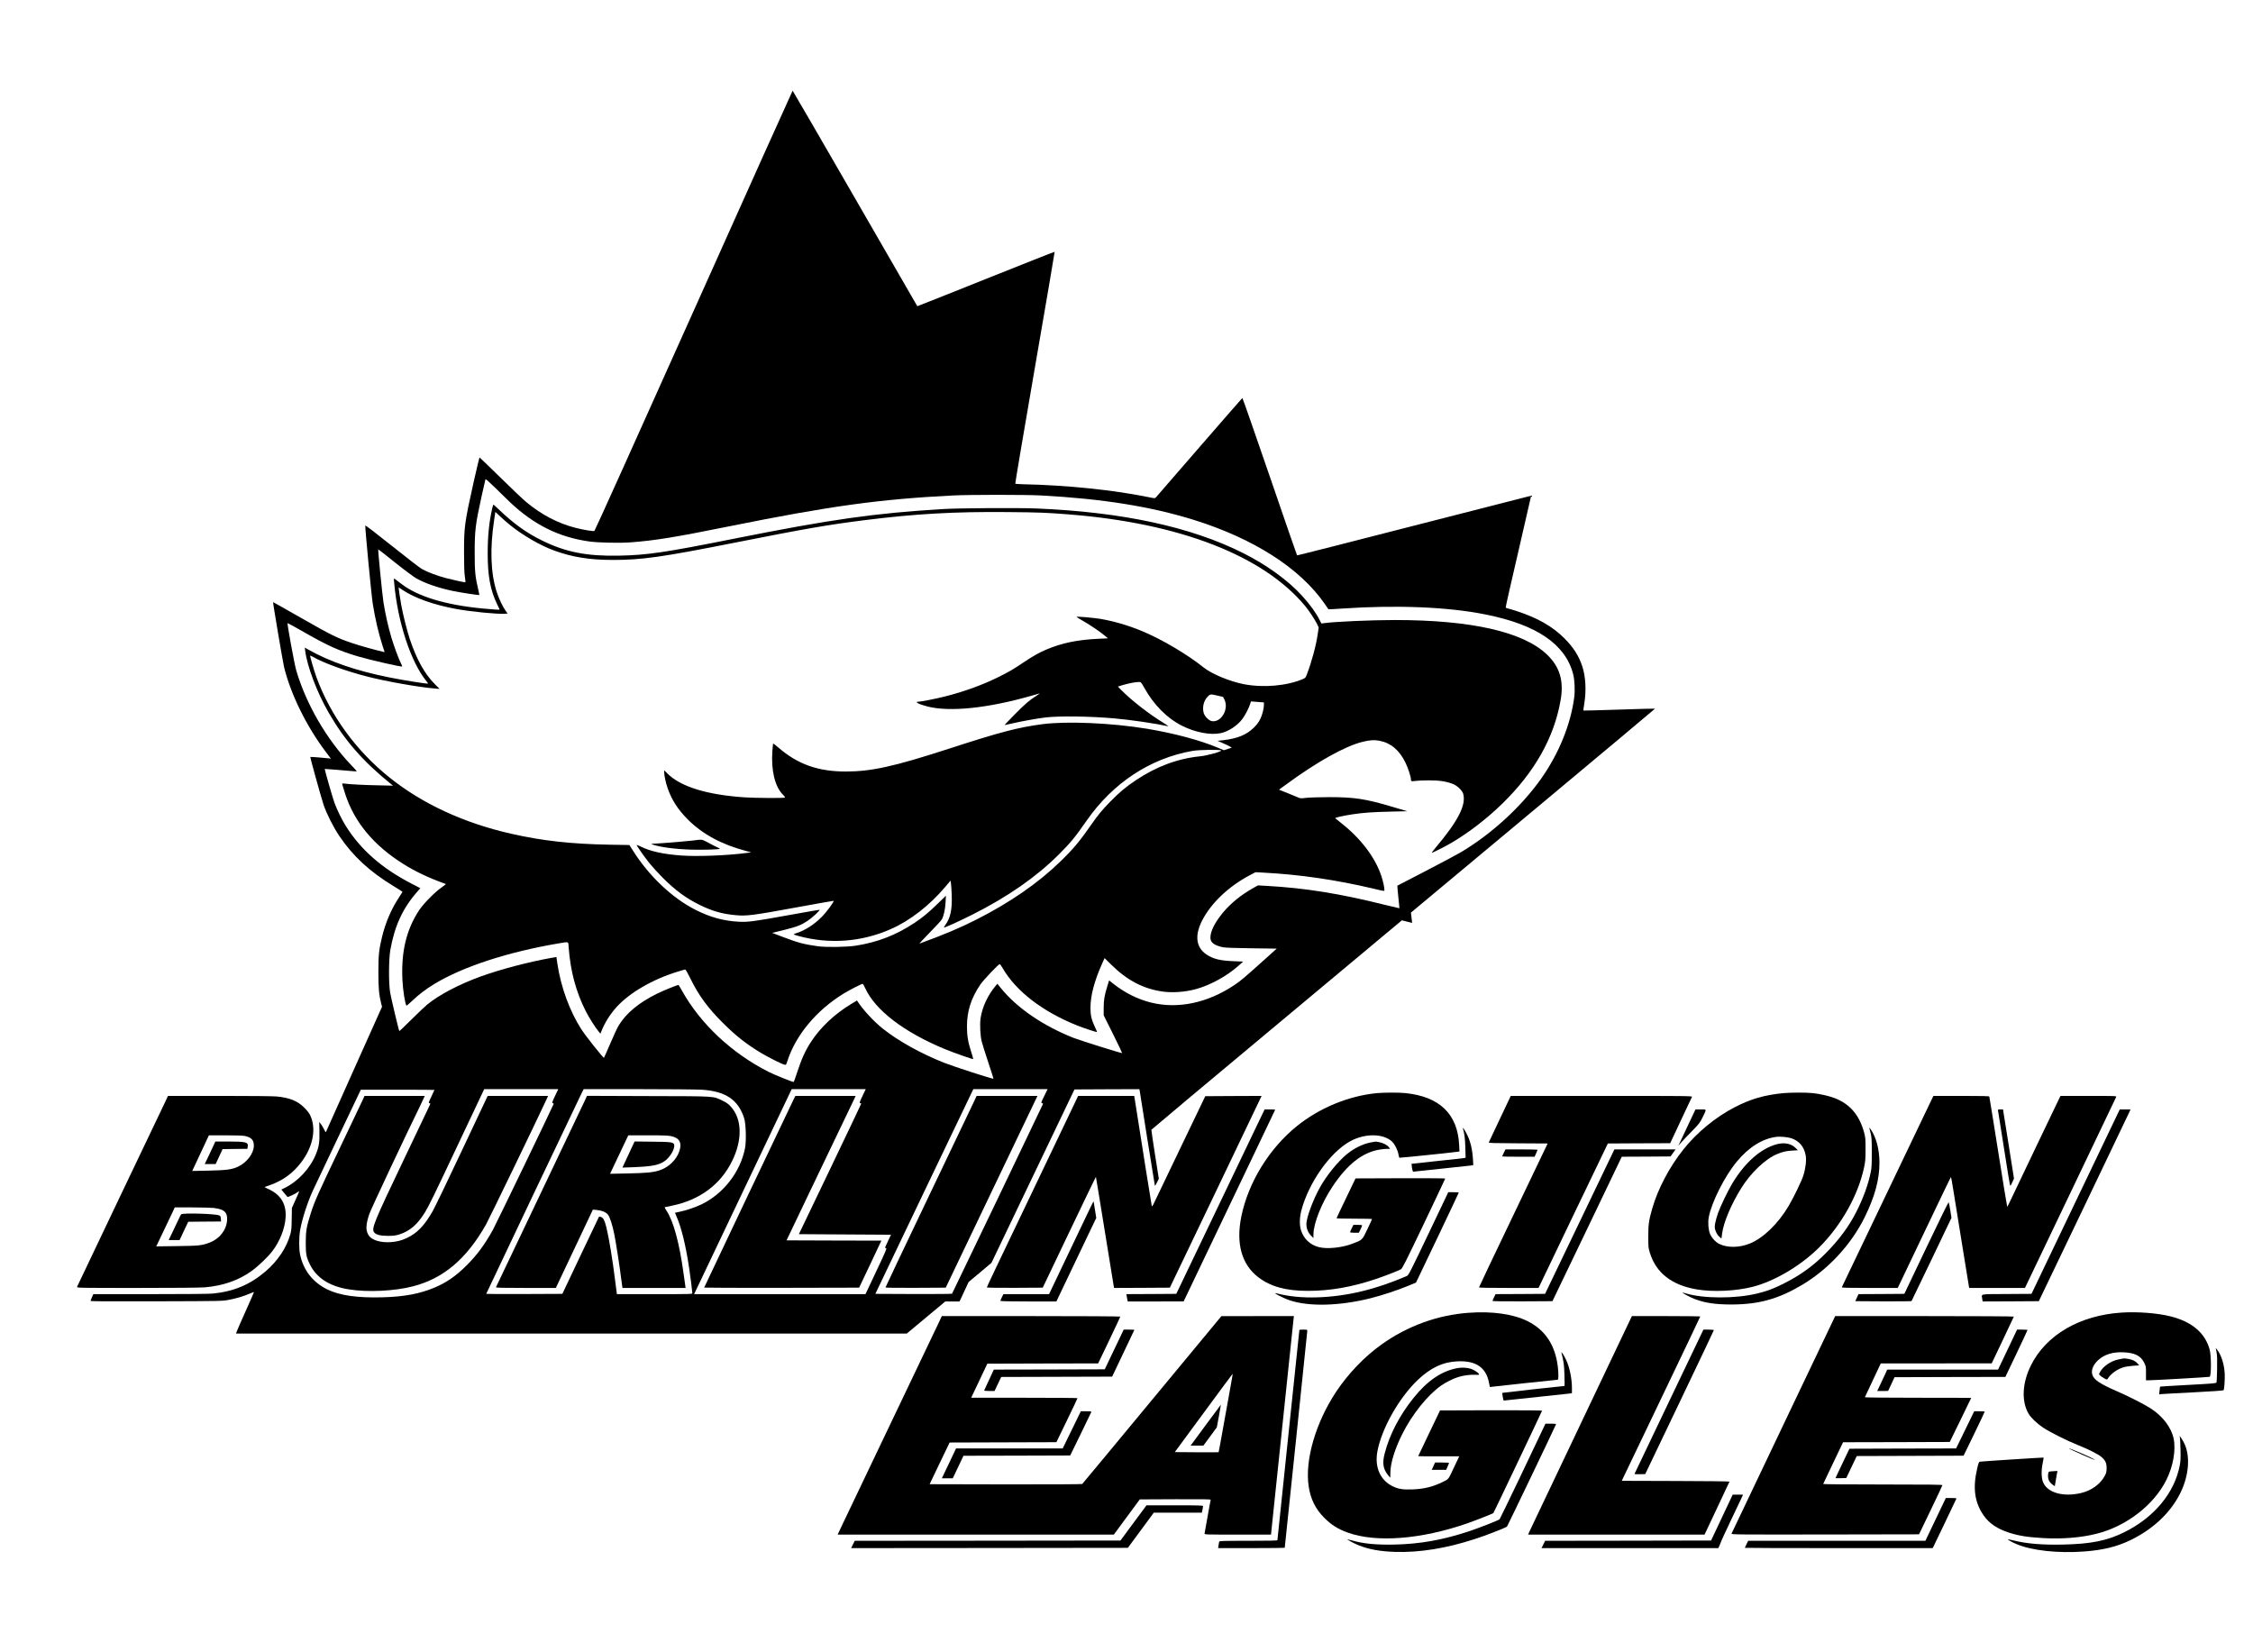
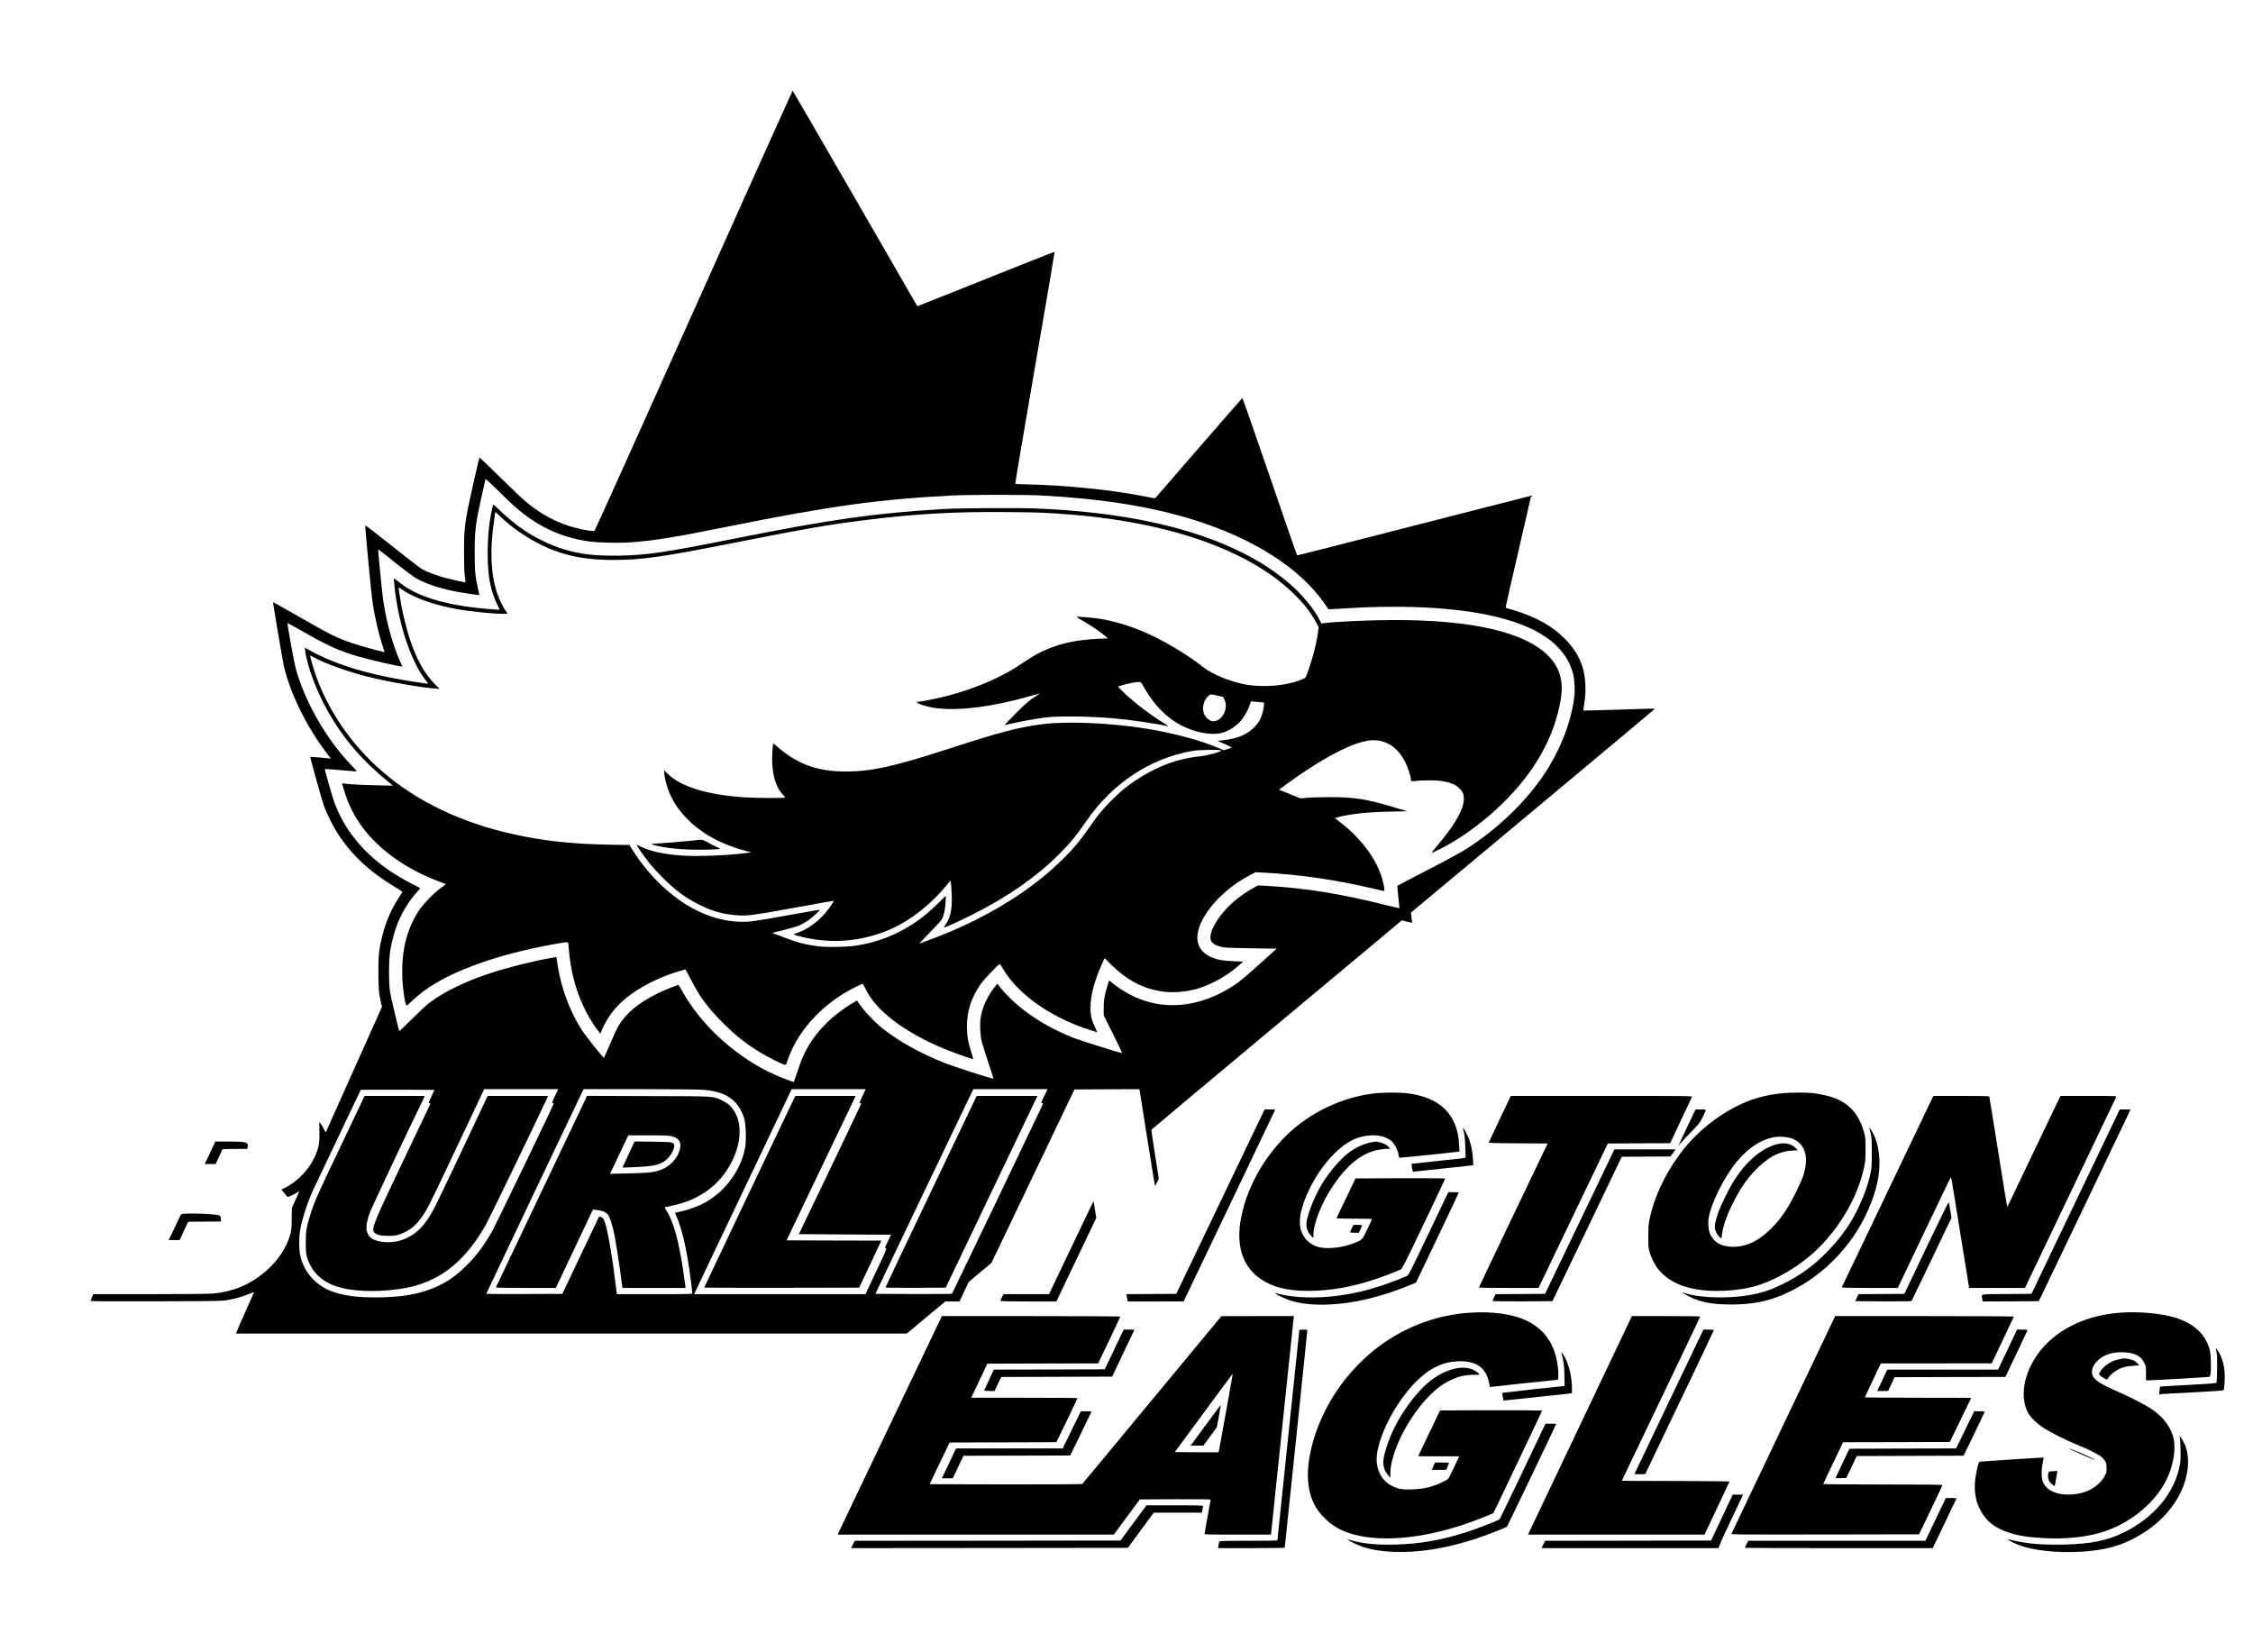
<svg xmlns="http://www.w3.org/2000/svg" version="1.0" width="4000" height="2933.333" viewBox="0 0 4000 2934" preserveAspectRatio="xMidYMid meet">
  <g transform="translate(0,2934) scale(0.1,-0.1)" fill="#000000" stroke="none">
    <path d="M12315 23824 c-962 -2148 -1756 -3909 -1764 -3912 -24 -9 -187 18 -331 54 -317 81 -608 233 -883 462 -50 41 -254 235 -454 431 -200 196 -367 357 -371 358 -4 2 -51 -194 -105 -435 -162 -726 -172 -799 -171 -1257 0 -240 4 -357 15 -427 9 -54 12 -98 8 -98 -25 0 -198 37 -329 71 -167 43 -336 106 -442 165 -37 20 -277 206 -535 412 -297 237 -469 369 -471 359 -6 -30 109 -1241 133 -1388 42 -266 104 -532 177 -756 l34 -102 -26 5 c-127 28 -402 105 -535 149 -279 93 -380 143 -914 448 -277 158 -505 286 -506 285 -6 -6 175 -1072 195 -1154 119 -484 399 -1053 741 -1505 l91 -121 -38 6 c-60 8 -325 29 -328 25 -6 -7 198 -739 237 -854 55 -159 171 -390 275 -545 241 -359 545 -641 972 -898 85 -51 154 -96 153 -100 -1 -4 -32 -52 -68 -107 -129 -194 -233 -436 -294 -687 -56 -230 -66 -325 -66 -633 0 -284 10 -397 50 -556 l15 -55 -491 -1095 c-270 -602 -495 -1105 -500 -1118 -9 -23 -11 -21 -38 35 -16 32 -41 75 -57 95 l-29 36 3 -169 c4 -189 -7 -265 -60 -397 -99 -252 -317 -488 -560 -607 l-56 -27 50 -61 c28 -34 54 -65 58 -69 8 -9 133 50 184 86 35 24 38 36 -43 -145 l-62 -138 -3 -192 c-2 -162 -6 -206 -24 -272 -67 -241 -221 -473 -442 -663 -273 -234 -565 -357 -939 -393 -61 -6 -508 -10 -1111 -10 l-1007 0 -23 -52 c-12 -29 -24 -59 -27 -66 -4 -10 213 -12 1168 -9 1152 3 1176 4 1284 25 141 27 262 63 365 107 46 20 84 34 86 32 2 -1 -67 -158 -152 -347 -85 -190 -157 -355 -160 -367 l-6 -23 5955 0 5955 0 342 285 342 285 126 0 127 0 81 173 80 172 203 170 203 171 737 1539 737 1540 577 3 576 2 6 -32 c3 -18 64 -402 135 -853 72 -451 132 -824 134 -830 2 -5 18 20 37 57 l33 68 -68 430 c-37 236 -66 434 -64 439 1 5 1003 844 2226 1864 l2222 1855 91 -23 91 -23 -6 56 c-4 31 -9 73 -11 92 l-4 35 2169 1809 c1193 995 2168 1811 2166 1813 -2 2 -288 -5 -636 -17 -348 -11 -634 -19 -636 -17 -3 2 5 60 16 128 37 230 24 471 -35 654 -62 189 -157 338 -319 501 -212 212 -473 361 -846 483 -69 22 -140 44 -158 47 -19 4 -36 12 -38 18 -3 7 99 455 225 996 126 542 228 986 227 988 -2 1 -936 -238 -2077 -531 -1141 -294 -2077 -531 -2080 -528 -4 3 -222 634 -485 1402 -264 768 -482 1395 -487 1392 -4 -2 -348 -397 -764 -876 -416 -480 -763 -880 -772 -890 -16 -17 -21 -16 -116 3 -627 129 -1463 216 -2252 232 -67 2 -124 6 -128 10 -4 4 153 931 348 2060 196 1129 353 2055 351 2057 -2 3 -552 -214 -1221 -482 -669 -268 -1218 -486 -1218 -484 -1 1 -498 863 -1105 1915 -606 1051 -1106 1912 -1109 1912 -3 0 -794 -1758 -1756 -3906z m-3265 -3400 c428 -404 872 -624 1410 -699 158 -22 538 -30 730 -16 438 33 784 89 1760 286 1793 361 2663 481 3970 547 309 15 1273 15 1565 0 1081 -58 1942 -195 2705 -432 1067 -332 1891 -859 2328 -1490 36 -52 67 -97 68 -99 2 -2 112 4 246 13 969 66 1876 29 2543 -105 908 -181 1418 -528 1556 -1057 27 -101 36 -293 20 -414 -64 -484 -272 -995 -583 -1438 -354 -502 -877 -983 -1428 -1312 -69 -41 -350 -191 -625 -333 -275 -142 -502 -260 -505 -262 -2 -2 5 -92 17 -201 12 -108 20 -198 19 -200 -2 -1 -113 25 -247 58 -800 201 -1423 301 -2104 339 l-160 9 -90 -50 c-208 -117 -392 -266 -527 -427 -149 -179 -228 -336 -228 -452 0 -86 67 -137 226 -170 39 -8 212 -14 505 -18 l446 -6 -194 -175 c-389 -349 -440 -393 -553 -469 -483 -324 -1013 -434 -1496 -311 -231 60 -449 168 -651 326 l-82 65 -30 -98 c-52 -168 -66 -247 -66 -390 l0 -132 167 -335 c92 -185 164 -336 161 -336 -32 0 -750 226 -868 272 -546 218 -1004 533 -1289 886 l-59 73 -24 -28 c-145 -172 -245 -384 -274 -583 -16 -110 -6 -311 20 -415 11 -44 63 -210 116 -369 53 -158 95 -290 93 -291 -9 -10 -707 216 -873 282 -419 166 -811 384 -1095 609 -156 125 -340 322 -441 475 l-15 23 -105 -63 c-294 -178 -544 -414 -712 -672 -103 -158 -167 -300 -252 -559 -26 -80 -50 -148 -54 -152 -8 -9 -338 124 -451 181 -650 330 -1205 850 -1534 1439 -31 56 -59 102 -61 102 -25 0 -271 -100 -384 -156 -320 -159 -540 -340 -676 -559 -24 -38 -92 -182 -150 -320 -59 -137 -110 -253 -114 -258 -10 -10 -323 384 -400 503 -208 321 -367 756 -428 1171 l-17 116 -105 -19 c-389 -70 -888 -201 -1230 -324 -392 -142 -746 -327 -961 -504 -36 -29 -161 -148 -277 -263 -117 -116 -214 -209 -216 -206 -10 11 -149 595 -164 689 -27 166 -25 584 4 750 74 423 220 741 475 1032 l58 66 -162 84 c-522 270 -899 601 -1163 1023 -69 110 -151 278 -200 409 -32 87 -178 596 -172 602 1 1 99 -6 217 -16 341 -30 350 -30 350 -24 0 4 -42 50 -93 103 -440 459 -807 1090 -982 1691 -32 110 -163 826 -153 836 2 2 149 -79 325 -180 399 -227 583 -309 919 -410 211 -63 780 -193 792 -181 2 2 -6 22 -18 46 -41 79 -130 318 -174 468 -56 187 -109 422 -141 626 -22 141 -100 933 -93 940 2 2 136 -103 299 -234 174 -139 331 -255 380 -283 157 -88 390 -168 646 -222 122 -26 464 -78 470 -72 2 1 -8 50 -21 107 -52 221 -61 312 -61 639 0 401 12 502 121 1000 36 162 67 302 70 309 3 10 59 -39 167 -145 89 -88 209 -205 267 -260z m801 -10546 c-53 -112 -56 -123 -39 -126 11 -2 17 -9 15 -15 -28 -73 -1032 -2152 -1080 -2238 -147 -263 -276 -438 -457 -620 -193 -194 -362 -312 -579 -403 -262 -110 -533 -161 -915 -172 -452 -13 -770 32 -991 141 -258 128 -426 345 -482 625 -20 102 -19 301 2 425 32 190 132 499 227 705 21 47 222 469 445 938 l406 852 654 0 c359 0 653 -2 653 -4 0 -2 -24 -54 -54 -117 -51 -105 -53 -114 -35 -117 11 -2 18 -9 16 -15 -3 -7 -215 -452 -471 -989 -533 -1116 -577 -1225 -527 -1290 35 -44 108 -63 246 -63 97 0 134 5 195 23 190 59 325 174 459 390 71 115 149 273 626 1285 l429 907 657 0 658 0 -58 -122z m2604 112 c424 -26 649 -177 755 -505 32 -98 41 -410 15 -537 -85 -425 -387 -811 -781 -998 -103 -49 -262 -103 -374 -126 -47 -10 -86 -18 -88 -19 -1 -1 11 -31 27 -66 85 -190 165 -515 225 -919 21 -141 56 -417 56 -441 0 -19 -15 -19 -670 -19 l-669 0 -5 33 c-3 17 -15 109 -26 202 -42 351 -112 773 -156 949 -32 128 -54 171 -95 185 -18 6 -34 10 -35 8 -2 -2 -149 -311 -328 -688 l-324 -684 -676 -3 c-372 -1 -676 0 -676 3 0 6 1651 3478 1701 3578 l29 57 973 0 c534 0 1040 -5 1122 -10z m2856 -112 c-52 -109 -56 -123 -40 -126 11 -2 19 -6 18 -10 0 -4 -249 -527 -553 -1162 l-554 -1155 818 -5 818 -5 -54 -114 c-30 -63 -54 -115 -54 -117 0 -1 9 -4 20 -6 17 -3 -2 -49 -173 -410 l-192 -408 -1522 0 -1522 0 83 173 c45 94 435 913 866 1820 l784 1647 657 0 658 0 -58 -122z m3228 0 c-57 -116 -59 -123 -39 -126 12 -2 19 -9 17 -15 -22 -53 -1609 -3363 -1615 -3369 -5 -5 -313 -7 -685 -6 l-677 3 858 1795 c472 987 864 1805 871 1818 l12 22 659 0 659 0 -60 -122z" />
    <path d="M8736 20311 c-55 -240 -80 -490 -80 -791 -1 -403 46 -659 168 -910 22 -47 42 -88 44 -92 4 -9 -102 -3 -313 18 -648 63 -1137 211 -1425 431 -56 43 -111 84 -122 92 -20 15 -20 14 -13 -65 61 -697 296 -1413 576 -1753 16 -19 27 -37 25 -39 -10 -9 -439 59 -691 110 -588 118 -1056 279 -1434 493 l-63 36 7 -56 c34 -276 212 -746 419 -1103 283 -491 608 -863 1106 -1265 l35 -28 -264 6 c-252 5 -507 18 -599 31 -43 5 -43 5 -36 -23 4 -15 26 -89 50 -163 163 -499 506 -912 1031 -1241 222 -139 453 -248 752 -355 9 -3 -19 -27 -70 -61 -117 -80 -319 -284 -398 -402 -228 -344 -324 -740 -299 -1243 8 -179 48 -432 72 -455 3 -3 49 36 103 87 113 108 241 206 391 297 506 308 1314 571 2218 723 177 29 161 36 168 -72 31 -421 130 -793 306 -1138 59 -115 171 -292 229 -360 l29 -35 18 45 c60 152 155 302 270 429 228 252 639 491 1079 626 66 20 127 38 135 40 11 2 39 -46 97 -163 146 -299 308 -520 577 -787 229 -229 422 -380 681 -535 134 -80 369 -197 412 -206 27 -5 29 -3 52 68 149 460 517 900 998 1195 110 67 317 173 337 173 6 -1 27 -35 46 -77 177 -389 684 -778 1405 -1078 159 -66 505 -188 513 -181 2 3 -14 60 -36 128 -57 176 -75 287 -75 453 0 270 73 498 236 740 58 86 323 365 346 365 6 0 29 -33 52 -72 237 -409 707 -771 1324 -1018 117 -47 346 -122 352 -116 2 1 -18 47 -43 101 -55 118 -74 199 -74 322 0 222 66 474 205 788 l46 102 112 -111 c282 -280 568 -431 909 -482 183 -27 415 -10 611 45 253 72 536 227 741 408 l88 78 -168 7 c-242 9 -364 39 -485 120 -186 125 -212 340 -73 608 159 305 465 597 837 795 l108 57 132 -7 c649 -33 1302 -128 1975 -288 178 -43 182 -43 182 -23 0 51 -24 159 -55 253 -109 326 -361 660 -705 932 -58 46 -109 87 -113 91 -12 10 140 45 300 69 196 30 370 42 688 49 l290 7 -263 78 c-478 142 -673 172 -1127 172 -181 -1 -350 -6 -407 -13 -91 -11 -99 -11 -145 9 -26 12 -113 48 -191 79 l-144 57 109 80 c562 414 1071 698 1383 772 125 30 203 35 294 17 202 -40 353 -168 461 -391 43 -88 95 -246 95 -289 0 -40 10 -44 80 -33 36 5 144 10 240 10 188 0 302 -17 424 -63 77 -29 169 -117 185 -175 55 -201 -89 -482 -496 -965 -34 -41 -63 -78 -63 -83 0 -9 232 107 346 174 310 182 630 428 908 699 575 560 922 1176 1036 1843 58 339 -17 587 -242 803 -423 405 -1343 614 -2707 614 -415 0 -1068 -29 -1258 -56 l-42 -6 -31 61 c-67 133 -166 270 -313 432 -246 272 -630 550 -1050 760 -927 465 -2144 727 -3670 790 -322 13 -1360 7 -1647 -10 -1221 -73 -1996 -183 -3710 -525 -1236 -247 -1550 -293 -2052 -303 -572 -11 -945 62 -1363 267 -282 138 -507 300 -781 562 -45 43 -84 78 -87 78 -3 0 -12 -31 -21 -69z m324 -300 c223 -179 528 -356 771 -445 325 -119 627 -168 1044 -169 521 0 868 49 2175 308 1232 244 1649 317 2305 399 890 112 1593 152 2537 143 564 -5 687 -10 1093 -42 1962 -156 3441 -730 4187 -1625 66 -80 169 -235 208 -313 l33 -68 -17 -117 c-31 -212 -107 -492 -195 -723 -19 -51 -26 -59 -69 -77 -288 -122 -701 -158 -1049 -91 -247 48 -569 181 -711 295 -300 240 -750 505 -1109 653 -239 98 -490 171 -723 211 -118 20 -417 46 -426 37 -3 -3 39 -30 94 -61 128 -72 301 -188 392 -262 l71 -59 -158 -7 c-380 -17 -661 -75 -941 -194 -133 -57 -229 -112 -412 -234 -179 -120 -245 -158 -435 -253 -280 -139 -619 -262 -956 -346 -166 -41 -420 -91 -464 -91 -79 0 9 -47 160 -85 397 -101 1072 -31 1845 190 69 20 134 38 145 41 11 3 -14 -15 -55 -41 -123 -77 -205 -148 -392 -338 -98 -100 -176 -182 -175 -183 1 -1 67 13 147 32 158 37 430 86 580 104 244 29 785 22 1220 -16 276 -23 749 -93 959 -140 14 -3 -23 24 -83 60 -251 153 -567 398 -745 579 l-64 65 82 26 c91 29 233 56 291 56 37 0 38 -1 99 -109 167 -299 405 -538 666 -668 236 -119 505 -170 687 -132 137 29 298 134 385 252 51 69 112 186 137 262 l16 50 115 -9 115 -9 0 -41 c0 -70 -28 -178 -66 -256 -28 -56 -57 -95 -114 -152 -126 -124 -289 -192 -536 -221 l-107 -12 89 -39 c49 -21 106 -48 126 -60 l37 -22 -70 -23 -70 -23 -107 45 c-321 135 -781 257 -1261 337 -627 103 -1419 137 -1853 81 -432 -57 -752 -140 -1662 -436 -981 -318 -1378 -405 -1836 -405 -489 1 -849 129 -1190 424 -50 43 -93 76 -95 74 -3 -2 -9 -64 -14 -137 -24 -338 44 -623 182 -766 46 -48 50 -55 32 -59 -35 -10 -535 -6 -700 5 -671 44 -1143 189 -1378 424 l-57 57 0 -35 c0 -58 29 -193 62 -285 74 -210 182 -377 357 -553 262 -262 601 -445 1036 -560 l90 -24 -90 -12 c-329 -44 -877 -65 -1155 -44 -319 24 -542 73 -714 157 -38 19 -71 32 -74 30 -7 -7 129 -201 224 -321 48 -60 155 -178 238 -261 229 -228 414 -364 661 -485 226 -110 400 -159 638 -180 191 -17 297 -4 1057 135 371 68 676 122 678 120 15 -11 -124 -200 -217 -292 -130 -130 -291 -233 -433 -278 -32 -10 -58 -21 -58 -25 0 -4 37 -17 83 -29 552 -150 1119 -108 1639 121 342 150 687 418 967 748 l96 114 7 -44 c4 -24 11 -120 14 -214 9 -252 -22 -403 -111 -526 -19 -27 -31 -49 -25 -49 24 0 279 116 505 230 630 318 1130 666 1531 1065 206 205 293 311 494 600 467 673 1133 1111 1886 1242 117 20 486 25 504 7 18 -18 -244 -91 -375 -104 -397 -40 -773 -180 -1140 -425 -175 -116 -295 -217 -455 -381 -145 -149 -214 -232 -330 -399 -212 -305 -324 -439 -552 -660 -394 -384 -896 -731 -1494 -1034 -280 -143 -576 -268 -1009 -426 -11 -5 68 82 176 191 108 109 206 215 217 235 35 58 63 183 69 309 l6 115 -144 -140 c-159 -155 -265 -243 -410 -340 -325 -217 -659 -347 -1044 -407 -167 -26 -531 -31 -680 -10 -243 34 -348 62 -619 165 l-188 72 208 51 c239 60 307 87 424 165 80 54 220 183 209 193 -2 3 -250 -40 -549 -94 -619 -112 -716 -125 -885 -117 -268 14 -511 80 -770 212 -412 208 -827 601 -1111 1053 l-62 97 -353 6 c-680 12 -1193 69 -1744 194 -839 189 -1582 533 -2165 1001 -593 475 -1049 1103 -1297 1784 -46 129 -116 370 -109 378 3 2 24 -8 48 -21 186 -109 589 -255 970 -352 335 -86 920 -189 1196 -211 l84 -7 -84 84 c-180 180 -325 440 -444 797 -51 152 -123 440 -154 612 -21 119 -49 310 -45 310 1 0 33 -21 71 -47 211 -142 561 -266 954 -337 264 -48 713 -92 853 -84 l57 3 -36 50 c-54 77 -119 213 -158 334 -108 333 -123 772 -45 1283 l21 138 87 -81 c47 -45 129 -116 181 -158z m12560 -3024 l95 -22 24 -48 c84 -169 -59 -413 -226 -382 -49 9 -123 83 -141 141 -30 100 -2 221 68 293 46 48 51 48 180 18z" />
    <path d="M12385 14425 c-18 -7 -565 -55 -705 -62 -126 -6 -132 -7 -97 -19 138 -48 401 -82 692 -91 209 -6 505 3 505 16 0 3 -24 16 -54 29 -29 13 -98 48 -152 78 -75 41 -107 54 -139 53 -22 0 -44 -2 -50 -4z" />
    <path d="M6436 9808 c-18 -40 -199 -419 -401 -843 -396 -829 -451 -952 -519 -1164 -77 -240 -91 -320 -91 -526 0 -202 10 -256 70 -380 117 -244 349 -395 692 -450 337 -55 824 -31 1152 56 537 142 941 486 1286 1093 52 92 874 1790 1071 2214 l33 72 -537 0 -537 -1 -455 -965 c-250 -531 -484 -1016 -519 -1077 -148 -261 -279 -396 -464 -482 -98 -45 -174 -64 -287 -72 -174 -11 -328 35 -383 114 -61 88 -59 191 8 389 27 81 665 1438 895 1904 23 47 52 109 65 138 l24 52 -535 0 -535 0 -33 -72z" />
    <path d="M10391 9818 c-16 -35 -378 -796 -806 -1693 -427 -896 -779 -1636 -782 -1642 -4 -10 105 -13 529 -13 l534 0 329 695 329 696 71 -7 c87 -8 156 -36 194 -79 35 -40 81 -183 116 -355 29 -147 98 -590 120 -775 9 -71 18 -140 21 -152 l4 -23 560 0 560 0 -5 38 c-3 20 -17 119 -31 220 -75 547 -181 935 -307 1120 -23 34 -32 54 -24 56 7 2 61 14 122 26 492 100 860 371 1067 785 191 381 183 757 -21 977 -42 46 -74 69 -145 103 -175 84 -93 79 -1319 82 l-1088 4 -28 -63z m1530 -654 c142 -32 188 -120 138 -266 -52 -156 -193 -290 -359 -342 -111 -35 -228 -46 -568 -53 l-303 -6 66 139 c36 76 109 230 162 342 l96 202 349 0 c284 0 362 -3 419 -16z" />
    <path d="M11191 8913 c-40 -87 -89 -191 -108 -232 l-34 -74 193 7 c330 13 451 36 554 107 102 70 192 228 170 297 -13 40 -55 46 -386 49 l-315 4 -74 -158z" />
    <path d="M14091 9823 c-52 -105 -1591 -3341 -1591 -3347 0 -3 619 -5 1376 -4 l1376 3 198 417 197 418 -842 2 -842 3 404 845 c222 465 492 1027 599 1250 108 223 202 420 210 438 l14 32 -535 0 -535 0 -29 -57z" />
    <path d="M17296 9788 c-24 -51 -388 -814 -810 -1696 -421 -882 -766 -1607 -766 -1613 0 -6 196 -8 535 -7 l535 3 753 1575 c415 866 781 1632 815 1703 l61 127 -540 0 -540 0 -43 -92z" />
    <path d="M24445 9929 c-500 -48 -1019 -262 -1420 -586 -491 -397 -861 -998 -985 -1600 -100 -484 5 -859 303 -1085 220 -166 490 -240 877 -240 399 0 780 67 1210 211 162 55 376 138 443 172 24 12 83 129 408 809 208 437 379 798 379 803 0 4 -358 6 -797 5 l-796 -3 -168 -350 c-93 -192 -169 -353 -169 -357 0 -5 142 -8 315 -8 173 0 315 -3 315 -7 0 -4 -37 -84 -82 -179 -93 -196 -85 -189 -265 -258 -185 -72 -452 -99 -598 -61 -155 41 -263 142 -315 294 -30 91 -29 225 4 353 129 495 510 1036 867 1232 260 143 585 141 742 -3 50 -46 101 -147 117 -231 6 -29 12 -56 15 -58 4 -4 897 87 1024 105 l44 6 -6 116 c-27 550 -348 859 -956 921 -119 12 -375 11 -506 -1z" />
    <path d="M31665 9929 c-335 -32 -580 -103 -864 -250 -340 -176 -668 -445 -911 -749 -248 -311 -455 -702 -555 -1054 -60 -210 -69 -277 -69 -491 0 -190 1 -205 28 -290 109 -356 386 -574 827 -650 288 -50 699 -32 999 45 392 100 858 377 1185 704 391 393 687 920 793 1416 23 112 26 146 26 325 0 184 -2 208 -26 297 -84 308 -252 505 -523 609 -101 39 -260 75 -394 89 -119 12 -385 11 -516 -1z m139 -800 c142 -48 229 -151 257 -304 16 -86 -1 -233 -42 -361 -32 -99 -174 -393 -263 -542 -186 -313 -448 -566 -686 -663 -190 -77 -402 -79 -549 -5 -64 33 -135 113 -162 184 -27 73 -36 199 -19 288 49 265 283 728 497 986 214 258 455 409 703 441 65 9 204 -4 264 -24z" />
    <path d="M31545 9021 c-282 -76 -565 -326 -786 -693 -77 -128 -214 -412 -253 -525 -51 -147 -68 -240 -55 -289 17 -61 45 -109 81 -139 l33 -28 12 89 c26 199 159 514 338 803 170 275 431 523 641 609 100 41 156 54 267 61 l99 6 -39 39 c-78 80 -202 104 -338 67z" />
-     <path d="M2936 9788 c-24 -51 -387 -811 -806 -1688 -419 -877 -764 -1603 -767 -1612 -5 -17 51 -18 1073 -18 661 0 1126 4 1199 11 319 27 595 123 824 287 122 87 295 252 377 361 130 172 218 396 231 588 17 248 -89 417 -322 516 -37 16 -54 28 -45 31 8 3 52 19 98 35 225 81 401 210 545 400 213 279 274 600 160 839 -17 36 -55 84 -103 132 -122 122 -258 177 -494 200 -67 6 -461 10 -1018 10 l-909 0 -43 -92z m1406 -619 c119 -25 163 -74 161 -177 -2 -132 -122 -292 -273 -365 -111 -54 -205 -67 -538 -74 l-283 -6 44 94 c24 52 91 194 148 316 l104 223 292 0 c176 0 313 -4 345 -11z m-547 -1279 c55 -7 111 -20 143 -35 70 -32 96 -85 90 -184 -12 -174 -135 -330 -313 -397 -137 -51 -184 -56 -578 -61 l-368 -5 20 39 c25 50 232 484 277 581 l33 72 303 0 c167 0 343 -5 393 -10z" />
    <path d="M3796 9018 c-13 -29 -56 -119 -94 -200 l-71 -148 97 0 97 0 62 133 61 132 220 3 220 2 6 35 c16 83 -27 95 -345 95 l-230 0 -23 -52z" />
    <path d="M3212 7777 c-6 -7 -24 -42 -40 -77 -17 -36 -64 -136 -105 -222 l-76 -158 97 0 97 0 76 163 77 162 292 3 291 2 -3 48 c-3 40 -7 49 -31 60 -62 30 -653 47 -675 19z" />
-     <path d="M19107 9808 c-19 -40 -311 -651 -649 -1358 -837 -1748 -938 -1960 -938 -1971 0 -5 200 -8 496 -7 l497 3 471 987 c259 543 472 984 473 980 2 -4 23 -131 47 -282 121 -753 267 -1648 271 -1668 l5 -22 495 2 495 3 781 1630 c429 897 796 1663 814 1703 l34 72 -500 -2 -500 -3 -420 -875 c-231 -481 -443 -924 -472 -984 -49 -103 -52 -108 -60 -80 -6 22 -179 1108 -298 1872 l-12 72 -498 0 -498 0 -34 -72z" />
    <path d="M26631 9473 c-106 -225 -196 -414 -198 -420 -4 -10 107 -13 520 -15 l526 -3 -609 -1272 c-336 -700 -610 -1277 -610 -1283 0 -7 179 -10 528 -10 l529 0 615 1283 616 1282 553 3 554 2 189 403 c104 221 193 410 198 420 8 16 -72 17 -1605 17 l-1613 0 -193 -407z" />
    <path d="M34275 9768 c-29 -62 -394 -824 -810 -1693 -416 -869 -759 -1586 -762 -1592 -4 -10 99 -13 494 -13 l499 0 470 985 c258 541 471 985 475 985 3 0 21 -102 41 -227 19 -126 91 -569 159 -985 l123 -758 496 0 495 0 807 1688 c444 928 810 1695 814 1705 6 16 -22 17 -492 17 l-499 -1 -405 -845 c-223 -465 -434 -908 -470 -985 -36 -76 -67 -139 -70 -139 -3 0 -74 438 -159 973 -85 534 -156 978 -159 985 -3 9 -112 12 -499 12 l-494 0 -54 -112z" />
    <path d="M22286 9293 c-92 -192 -445 -928 -784 -1638 l-618 -1290 -443 -3 -443 -2 6 -38 c4 -20 9 -49 12 -64 l6 -28 496 0 497 1 297 622 c163 342 529 1107 812 1699 284 592 516 1079 516 1082 0 4 -42 6 -94 6 l-93 0 -167 -347z" />
    <path d="M29952 9318 l-152 -323 52 60 c29 33 114 123 190 200 126 129 141 148 186 240 77 158 80 145 -30 145 l-94 0 -152 -322z" />
-     <path d="M35476 9623 c2 -10 49 -308 105 -663 55 -355 104 -654 108 -665 7 -17 14 -8 40 49 l31 69 -97 614 -98 613 -46 0 c-40 0 -47 -3 -43 -17z" />
    <path d="M37580 9518 c-32 -68 -385 -805 -784 -1638 l-725 -1515 -441 -3 c-497 -3 -446 7 -434 -86 l7 -46 499 2 499 3 796 1660 c437 913 803 1679 814 1703 l18 42 -95 0 -95 0 -59 -122z" />
    <path d="M25974 9304 c28 -97 38 -180 43 -340 l5 -181 -23 -6 c-13 -3 -229 -27 -479 -53 -250 -26 -457 -49 -459 -50 -1 -2 3 -34 9 -73 13 -67 14 -70 39 -65 14 2 242 26 506 54 264 28 494 53 512 55 l31 6 -4 82 c-11 194 -45 342 -110 467 -39 78 -79 136 -70 104z" />
    <path d="M33194 9300 c40 -154 41 -165 41 -425 0 -210 -3 -277 -18 -347 -45 -221 -132 -461 -256 -706 -136 -267 -313 -505 -555 -747 -228 -228 -458 -391 -761 -540 -173 -85 -281 -125 -450 -165 -386 -93 -955 -91 -1269 5 -27 8 -51 14 -53 12 -6 -6 142 -85 207 -110 184 -72 375 -101 660 -101 490 1 836 97 1262 351 461 275 863 709 1103 1191 182 367 267 676 266 977 0 237 -59 457 -161 600 -21 28 -22 29 -16 5z" />
    <path d="M24373 9060 c-132 -19 -271 -78 -403 -171 -149 -104 -352 -336 -491 -559 -121 -196 -247 -500 -279 -673 -19 -103 13 -199 89 -271 l31 -30 0 66 c0 194 148 564 339 849 262 393 526 601 826 654 48 8 112 15 142 15 l54 0 -22 29 c-29 39 -101 77 -173 90 -33 6 -60 10 -60 10 -1 -1 -24 -5 -53 -9z" />
-     <path d="M26700 8870 c-16 -33 -30 -62 -30 -65 0 -3 130 -5 289 -5 l288 0 27 59 c14 32 26 61 26 65 0 3 -128 6 -285 6 l-285 0 -30 -60z" />
    <path d="M28049 7648 l-616 -1283 -439 -3 -440 -2 -27 -55 c-15 -31 -27 -60 -27 -65 0 -7 187 -9 532 -8 l532 3 616 1282 615 1283 433 2 433 3 45 63 45 62 -543 0 -544 0 -615 -1282z" />
    <path d="M25363 7433 c-331 -693 -354 -737 -385 -751 -559 -241 -1068 -362 -1587 -379 -277 -8 -500 14 -731 72 -83 21 121 -85 239 -125 341 -114 877 -101 1427 35 199 49 491 145 687 227 l128 53 380 795 c208 437 379 798 379 802 0 5 -42 8 -93 8 l-93 0 -351 -737z" />
    <path d="M19354 7888 c-33 -68 -210 -439 -394 -825 l-335 -703 -405 0 -406 0 -27 -55 c-15 -31 -27 -60 -27 -65 0 -6 180 -10 498 -10 l497 0 354 742 354 741 -23 146 c-12 80 -23 147 -24 149 -2 1 -30 -53 -62 -120z" />
    <path d="M34203 7183 l-390 -818 -407 -3 -407 -2 -29 -63 -28 -62 496 -3 c273 -1 499 1 503 5 4 5 165 339 358 743 l351 735 -21 135 c-12 74 -25 139 -29 143 -4 4 -182 -360 -397 -810z" />
    <path d="M24000 7530 c-16 -33 -30 -64 -30 -70 0 -6 31 -10 78 -10 l78 0 31 64 c18 35 29 67 26 70 -4 3 -39 6 -80 6 l-73 0 -30 -60z" />
    <path d="M26078 6029 c-552 -39 -1088 -234 -1548 -562 -304 -217 -589 -514 -805 -837 -366 -551 -560 -1218 -490 -1684 33 -222 120 -399 270 -551 126 -128 247 -206 423 -269 509 -183 1306 -121 2127 165 128 44 451 172 460 181 8 8 865 1811 865 1819 0 5 -371 8 -906 7 l-906 -3 -194 -405 c-107 -222 -194 -405 -194 -407 0 -2 164 -3 364 -3 l365 0 -75 -157 c-126 -268 -106 -242 -212 -295 -175 -87 -333 -127 -537 -135 -178 -7 -261 6 -364 58 -218 109 -318 342 -265 620 77 406 383 947 716 1265 228 217 450 321 709 331 324 14 503 -108 556 -378 l16 -79 36 5 c45 7 1152 125 1169 125 15 0 16 110 1 235 -47 382 -224 649 -536 805 -253 126 -625 180 -1045 149z" />
    <path d="M37680 6033 c-749 -46 -1351 -396 -1621 -942 -153 -310 -168 -632 -42 -851 43 -74 151 -178 263 -252 120 -80 424 -232 615 -308 186 -74 362 -163 418 -211 70 -60 92 -107 92 -199 -1 -63 -5 -84 -29 -130 -79 -153 -242 -271 -434 -314 -310 -70 -584 8 -663 188 -33 75 -37 211 -10 341 11 54 19 101 17 103 -4 3 -1100 -67 -1132 -73 -17 -4 -25 -23 -47 -119 -83 -350 -46 -609 118 -841 97 -137 238 -232 440 -298 174 -57 333 -83 616 -99 337 -19 671 8 944 77 527 132 1014 505 1239 951 122 243 174 535 131 739 -42 198 -192 396 -406 535 -113 73 -387 213 -599 305 -304 132 -414 206 -440 298 -22 81 17 175 108 258 109 99 262 146 452 136 198 -10 302 -63 362 -184 32 -66 33 -71 32 -190 l0 -123 50 0 c103 1 1076 57 1082 62 29 29 28 375 -1 483 -81 296 -313 494 -694 590 -230 58 -577 85 -861 68z" />
    <path d="M16687 5898 c-19 -40 -416 -872 -882 -1848 -466 -976 -867 -1817 -891 -1867 l-43 -93 2452 0 2452 0 231 313 230 312 632 3 c504 2 631 0 627 -10 -3 -7 -27 -141 -55 -298 -27 -157 -52 -293 -54 -302 -4 -17 29 -18 588 -18 l592 0 198 1893 c109 1040 200 1913 203 1940 l6 47 -644 0 -644 -1 -1230 -1485 c-676 -817 -1235 -1490 -1241 -1495 -7 -5 -546 -8 -1361 -7 l-1349 3 177 370 178 370 948 3 948 3 188 387 c103 213 187 390 187 395 0 4 -425 7 -944 7 l-944 0 144 303 143 302 984 3 984 2 197 411 c108 226 196 415 196 420 0 5 -662 9 -1585 9 l-1584 0 -34 -72z m5158 -1193 c-24 -132 -80 -445 -125 -695 -44 -250 -82 -455 -84 -457 -2 -2 -177 -2 -391 -1 l-387 3 513 697 c282 384 514 696 515 695 2 -1 -17 -110 -41 -242z" />
    <path d="M21438 4077 c-131 -177 -251 -341 -268 -364 l-32 -43 114 0 113 0 120 163 119 162 37 200 c20 110 36 201 35 202 -1 1 -108 -143 -238 -320z" />
    <path d="M28077 4082 c-494 -1038 -908 -1911 -922 -1939 l-24 -53 1567 0 1567 0 220 466 c121 256 221 470 223 475 2 5 -395 10 -955 11 l-958 3 697 1455 c383 800 697 1458 697 1463 1 4 -272 7 -606 7 l-608 0 -898 -1888z" />
    <path d="M31668 4047 c-504 -1057 -920 -1930 -924 -1940 -6 -16 76 -17 1662 -15 l1668 3 207 430 c114 237 208 436 208 443 1 9 -217 12 -1060 12 -643 0 -1059 4 -1057 9 2 5 82 174 178 375 l175 366 948 2 947 3 190 389 c105 214 190 391 190 393 0 2 -426 3 -946 3 -524 0 -944 4 -942 9 2 4 66 141 143 304 l140 297 985 0 985 1 195 410 c107 226 197 415 198 420 2 5 -664 9 -1585 9 l-1588 0 -917 -1923z" />
    <path d="M19878 5578 c-40 -84 -116 -243 -169 -353 l-95 -200 -985 -3 -985 -2 -84 -181 c-47 -99 -86 -185 -88 -190 -2 -5 37 -9 91 -9 l94 0 59 125 59 124 985 3 985 3 197 414 c109 228 198 415 198 417 0 2 -43 4 -95 4 l-95 0 -72 -152z" />
    <path d="M23070 5725 c0 -2 -88 -841 -195 -1864 -107 -1023 -195 -1865 -195 -1870 0 -8 -159 -11 -514 -11 -446 0 -515 -2 -520 -15 -3 -8 -8 -37 -12 -65 l-7 -50 592 0 c325 0 591 3 591 7 0 4 90 864 200 1913 110 1048 200 1918 200 1933 0 27 -1 27 -70 27 -38 0 -70 -2 -70 -5z" />
    <path d="M29635 4454 c-335 -702 -612 -1280 -613 -1285 -3 -6 35 -9 93 -7 l97 3 609 1273 c335 700 609 1277 609 1282 0 6 -39 10 -92 10 l-93 0 -610 -1276z" />
    <path d="M35646 5375 l-169 -355 -984 0 -984 0 -28 -62 c-16 -35 -56 -120 -89 -190 l-61 -128 97 0 97 1 57 122 57 122 984 3 984 2 197 413 c108 226 196 415 196 420 0 4 -42 7 -93 7 l-92 0 -169 -355z" />
    <path d="M39357 5330 c11 -57 13 -129 10 -300 -2 -124 -7 -232 -11 -240 -6 -13 -82 -20 -502 -42 -273 -15 -497 -28 -499 -30 -2 -2 -6 -34 -10 -71 l-7 -68 38 6 c22 2 278 17 569 31 325 17 533 31 537 38 12 18 22 157 21 268 -3 172 -58 354 -137 453 l-24 30 15 -75z" />
    <path d="M27724 5320 c41 -165 48 -216 53 -397 3 -106 4 -193 2 -193 -42 -2 -1102 -120 -1105 -123 -6 -6 18 -137 25 -137 12 0 1128 120 1169 125 l42 6 0 92 c0 163 -40 361 -99 490 -34 77 -95 173 -87 137z" />
    <path d="M37685 5214 c-11 -2 -45 -9 -75 -15 -128 -25 -271 -124 -321 -221 l-20 -40 21 -23 c11 -12 44 -35 72 -50 40 -22 52 -25 58 -14 58 99 188 189 315 218 28 7 95 15 149 19 l99 7 -28 33 c-35 42 -85 67 -160 81 -60 11 -74 12 -110 5z" />
    <path d="M25873 5046 c-279 -53 -532 -225 -774 -527 -250 -311 -427 -651 -514 -987 -45 -169 -29 -274 56 -382 22 -28 40 -50 42 -50 1 0 3 44 3 98 3 167 81 419 213 681 174 346 444 684 685 855 78 56 222 129 307 154 93 29 215 45 303 40 68 -3 73 -2 65 14 -14 25 -87 73 -141 91 -68 23 -163 28 -245 13z" />
    <path d="M19028 3950 l-161 -330 -947 0 -947 0 -41 -87 c-22 -49 -79 -168 -126 -265 l-85 -178 97 0 97 0 95 200 95 200 947 2 948 3 181 370 c99 204 185 380 190 393 8 22 8 22 -87 22 l-95 0 -161 -330z" />
    <path d="M34893 3950 l-161 -330 -947 -2 -947 -3 -124 -259 c-68 -142 -124 -260 -124 -263 0 -2 43 -2 96 -1 l96 3 93 195 93 195 948 3 949 3 188 387 c103 213 187 390 187 395 0 4 -42 7 -93 7 l-93 0 -161 -330z" />
    <path d="M27401 3978 c-152 -327 -765 -1605 -775 -1615 -18 -19 -364 -155 -556 -218 -463 -152 -855 -221 -1305 -232 -329 -7 -560 15 -759 73 -44 12 -82 21 -84 20 -6 -7 125 -76 201 -106 181 -72 376 -108 642 -117 436 -14 912 62 1420 228 202 65 552 202 572 222 9 9 848 1758 870 1815 4 9 -18 12 -91 12 l-96 0 -39 -82z" />
    <path d="M38706 3820 c4 -14 9 -111 11 -216 4 -151 1 -210 -12 -280 -92 -492 -454 -929 -989 -1193 -304 -150 -587 -207 -1081 -218 -371 -8 -646 15 -879 72 -55 14 -101 23 -104 21 -6 -7 82 -56 156 -86 270 -114 732 -164 1197 -130 336 25 582 85 820 200 404 195 715 487 888 836 158 317 183 674 62 902 -19 37 -45 78 -56 92 l-21 25 8 -25z" />
    <path d="M36735 3621 c9 -15 465 -216 465 -206 0 3 -37 23 -82 46 -96 48 -390 171 -383 160z" />
    <path d="M25463 3333 c-8 -21 -22 -50 -29 -65 l-15 -28 129 0 129 0 23 53 c12 28 24 58 27 65 4 9 -24 12 -121 12 l-127 0 -16 -37z" />
    <path d="M36419 3213 c-46 -4 -46 -4 -52 -46 -11 -82 13 -142 76 -188 l42 -30 16 98 c9 54 20 115 24 136 l7 37 -33 -2 c-19 -1 -55 -3 -80 -5z" />
    <path d="M30573 2392 l-192 -407 -1474 -3 -1473 -2 -32 -65 -32 -65 1570 0 1570 0 26 58 c14 31 27 64 29 73 2 9 74 164 160 345 87 181 173 362 191 402 l33 72 -92 0 -92 0 -192 -408z" />
    <path d="M34487 2608 c-35 -73 -117 -244 -182 -380 l-118 -248 -1573 0 -1574 0 -30 -60 c-16 -33 -30 -62 -30 -65 0 -3 751 -5 1668 -5 l1669 0 208 433 c114 237 209 438 212 445 4 9 -18 12 -91 12 l-96 0 -63 -132z" />
    <path d="M20124 2298 l-231 -313 -2359 -3 -2360 -2 -32 -65 -32 -65 2457 2 2457 3 230 312 231 313 427 0 426 0 11 50 c6 28 11 58 11 65 0 13 -70 15 -503 15 l-502 0 -231 -312z" />
  </g>
</svg>